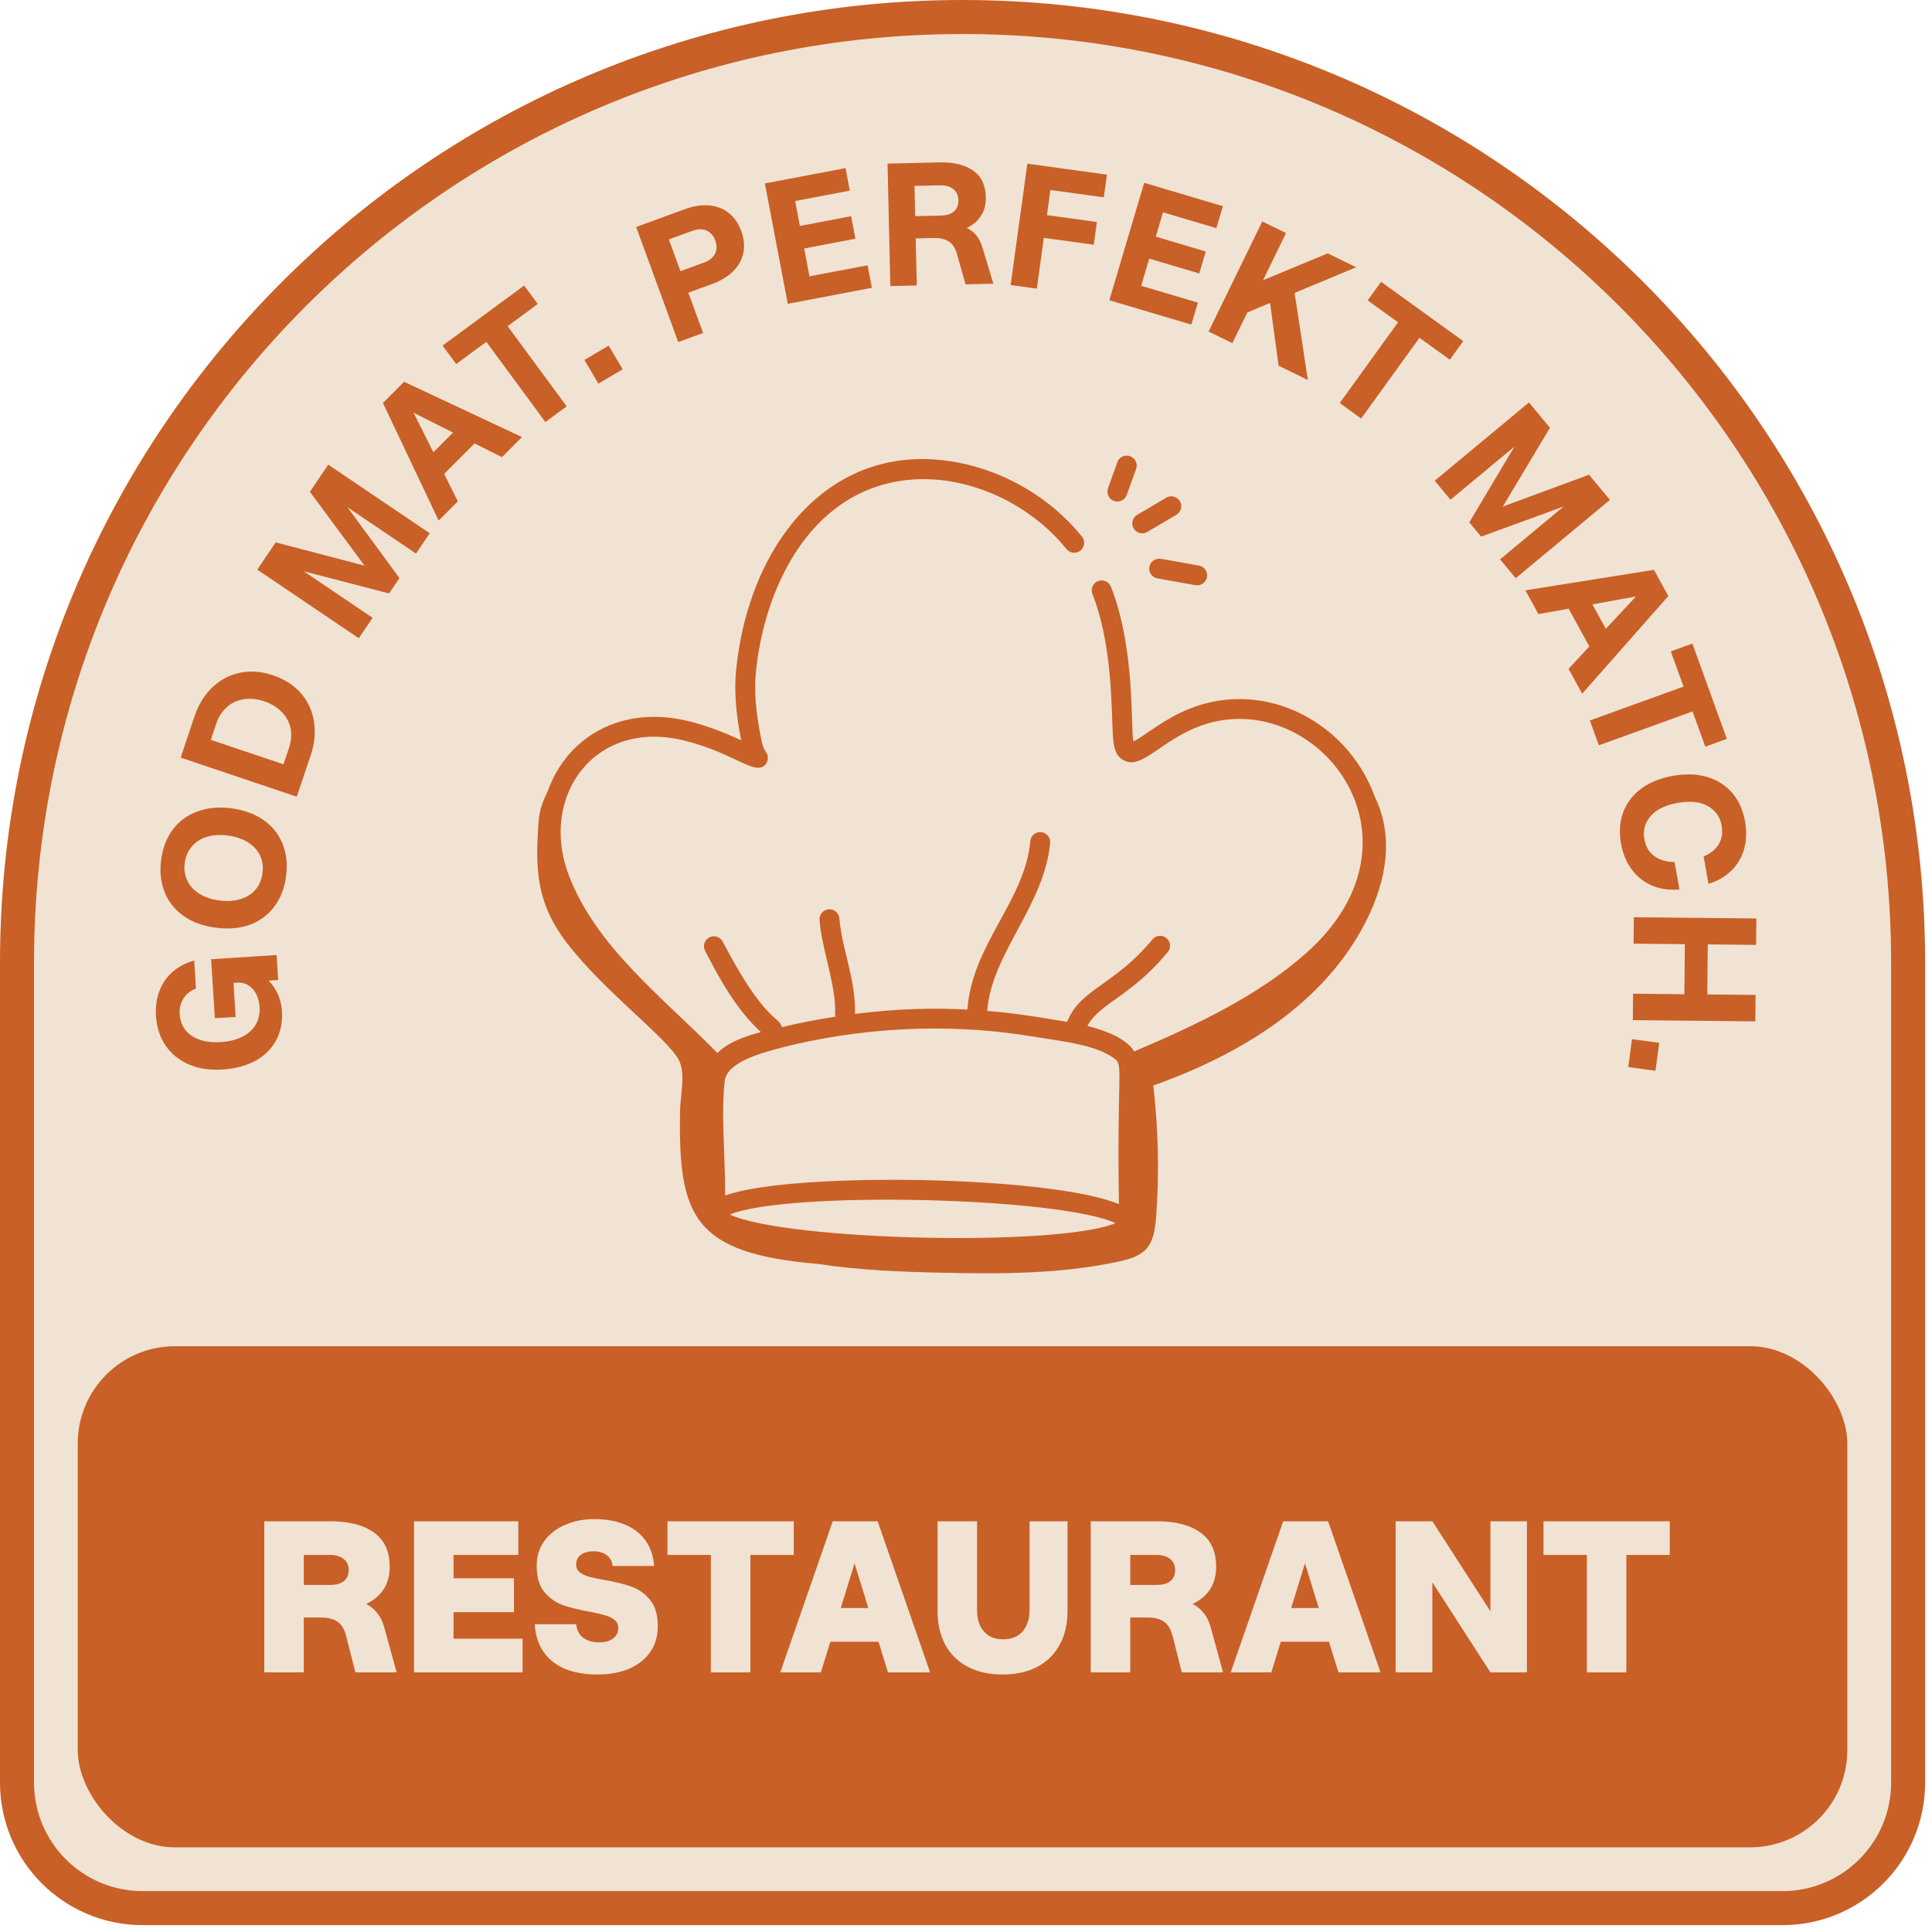
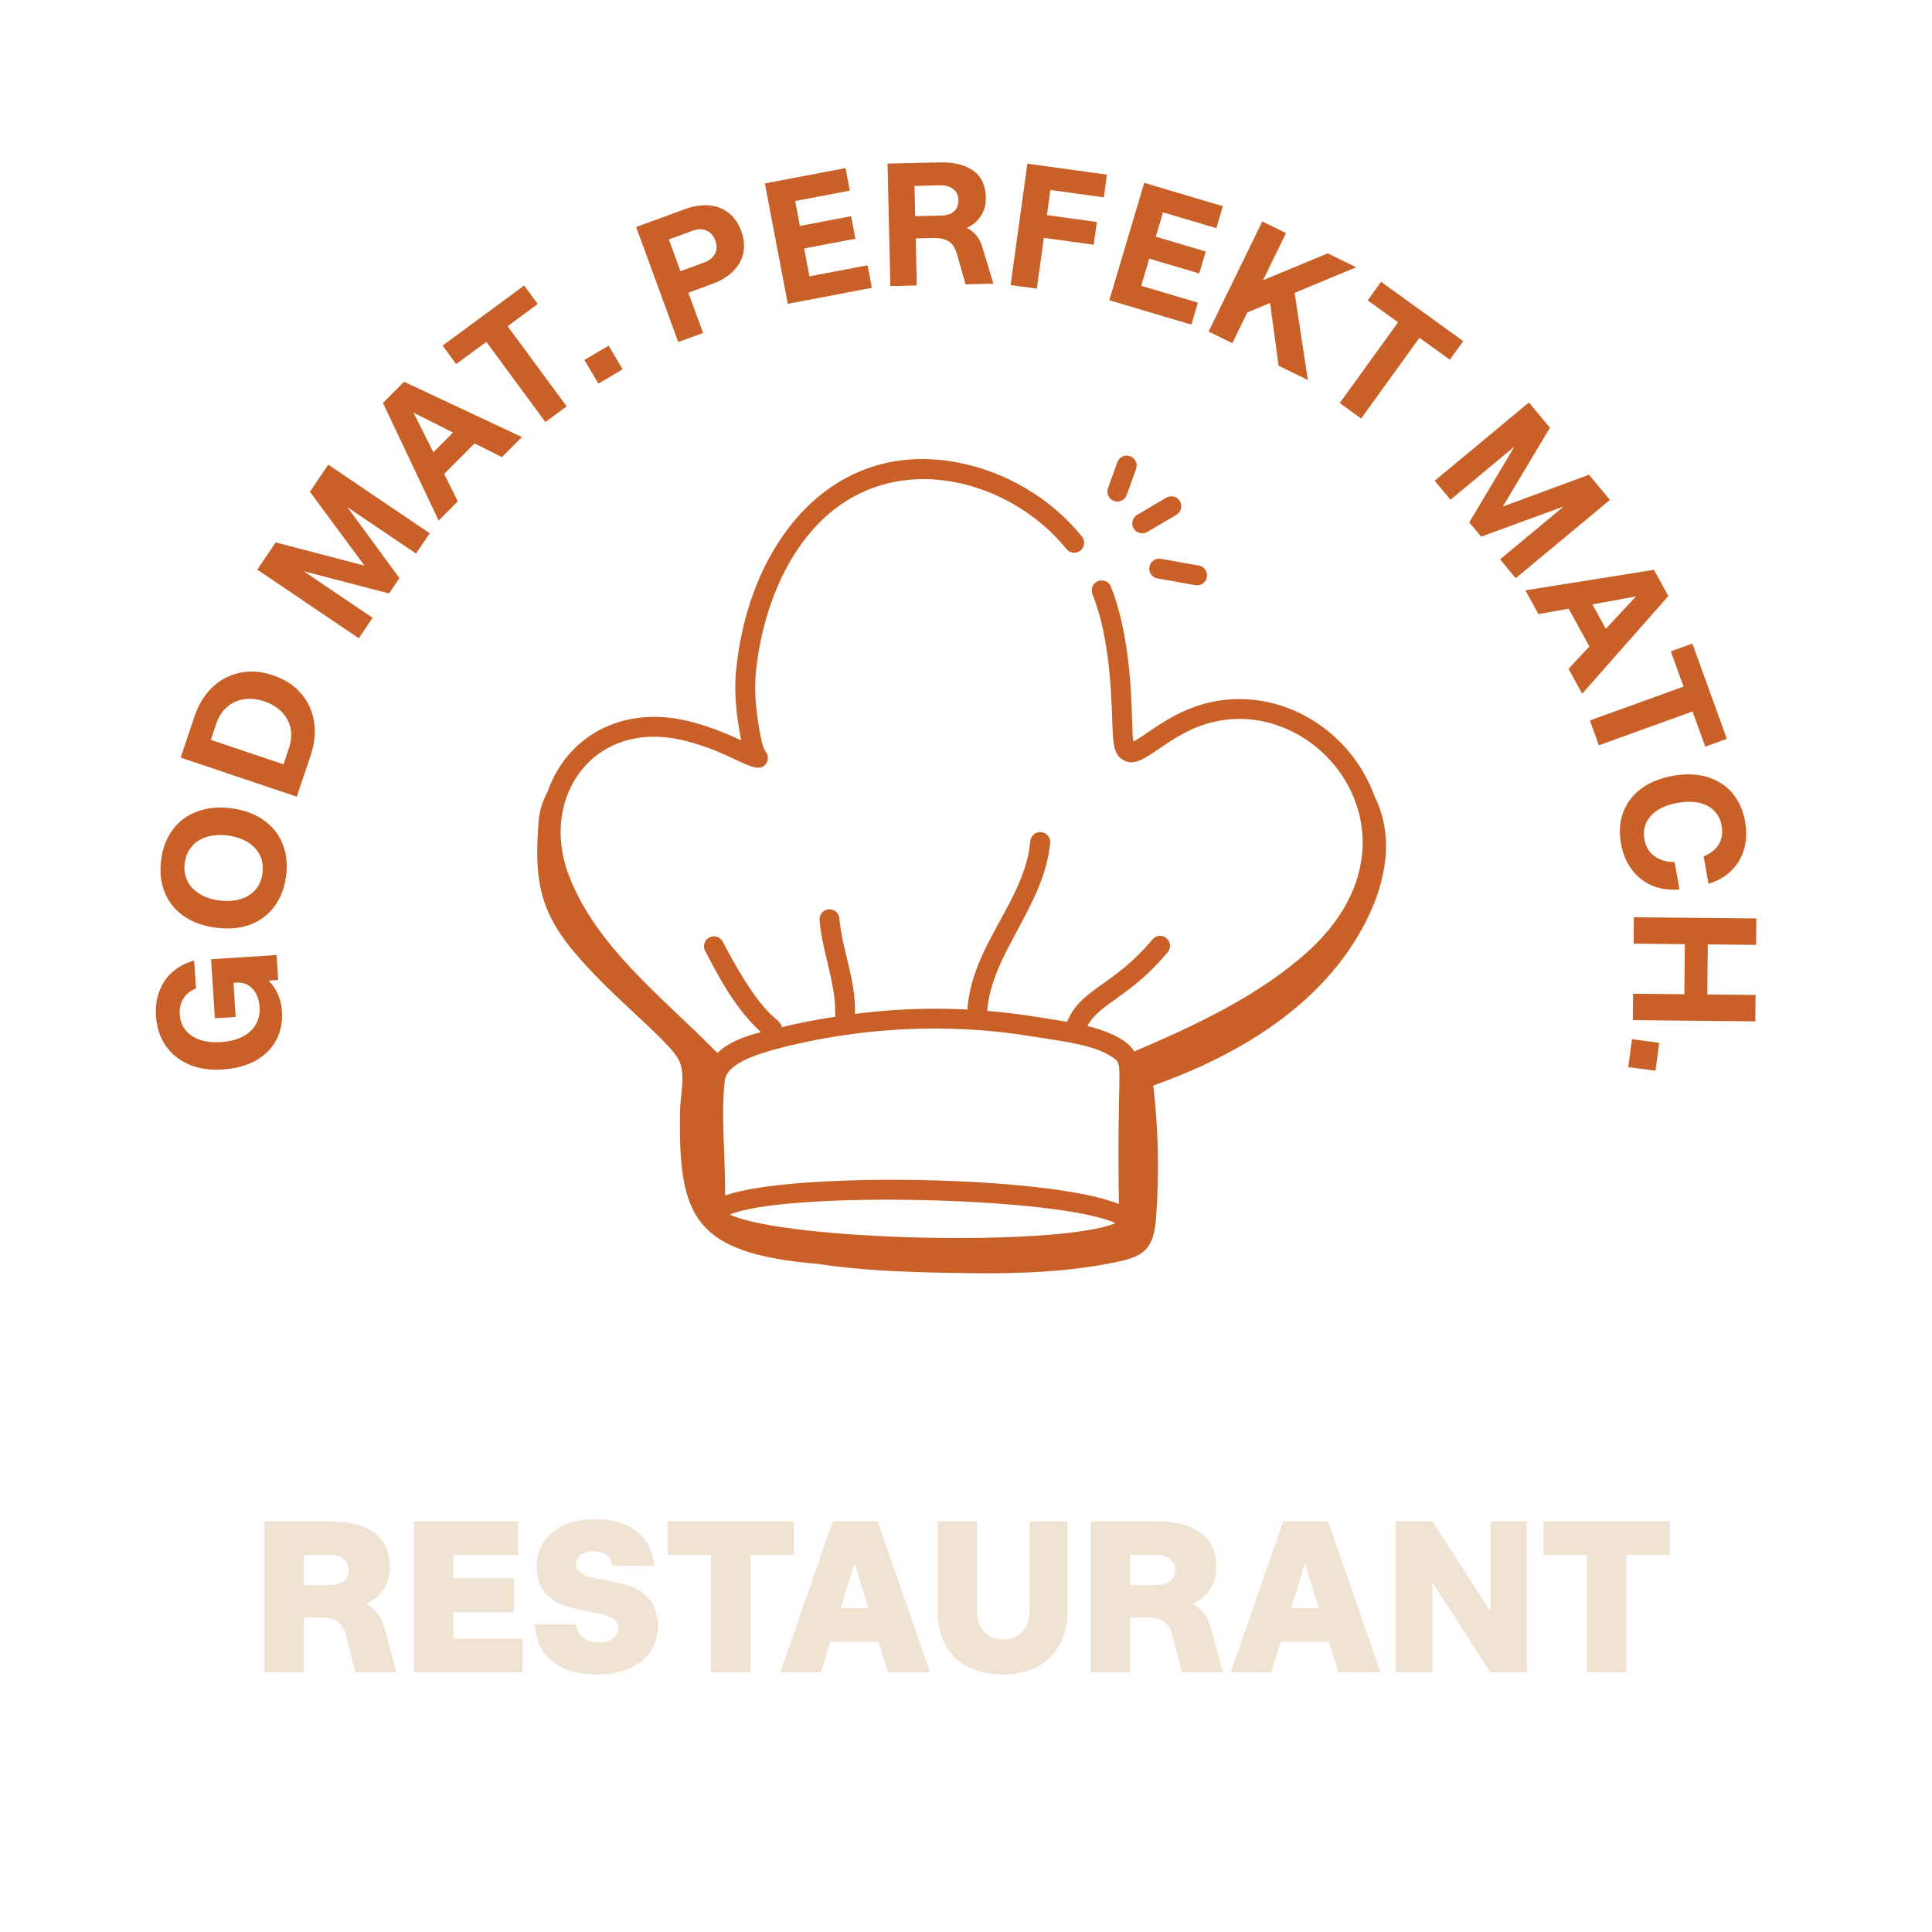
<svg xmlns="http://www.w3.org/2000/svg" width="179" height="179" viewBox="0 0 179 179" fill="none">
-   <path d="M89.182 1.576C137.565 1.576 176.788 40.799 176.788 89.182V165.152C176.788 171.578 171.578 176.788 165.152 176.788H13.212C6.786 176.788 1.576 171.578 1.576 165.152V89.182C1.576 40.799 40.799 1.576 89.182 1.576Z" fill="#F0E3D3" stroke="#C96027" stroke-width="3.153" />
-   <rect x="7.203" y="124.727" width="163.951" height="46.43" rx="9.008" fill="#C96027" />
  <path d="M32.066 151.565C31.906 150.939 31.639 150.499 31.266 150.245C30.892 149.992 30.392 149.865 29.766 149.865H28.146V154.945H24.486V140.945H30.586C32.332 140.945 33.686 141.292 34.646 141.985C35.619 142.679 36.106 143.739 36.106 145.165C36.106 145.965 35.919 146.659 35.546 147.245C35.172 147.819 34.632 148.272 33.926 148.605C34.339 148.819 34.686 149.105 34.966 149.465C35.246 149.812 35.459 150.252 35.606 150.785L36.746 154.945H32.926L32.066 151.565ZM30.586 146.845C31.146 146.845 31.572 146.725 31.866 146.485C32.159 146.245 32.306 145.905 32.306 145.465C32.306 145.025 32.152 144.685 31.846 144.445C31.539 144.192 31.119 144.065 30.586 144.065H28.146V146.845H30.586ZM38.358 140.945H48.017V144.065H42.017V146.225H47.617V149.365H42.017V151.825H48.417V154.945H38.358V140.945ZM55.383 155.145C54.249 155.145 53.256 154.979 52.403 154.645C51.563 154.299 50.889 153.779 50.383 153.085C49.889 152.392 49.609 151.525 49.543 150.485H53.383C53.45 151.059 53.676 151.485 54.063 151.765C54.45 152.032 54.936 152.165 55.523 152.165C56.043 152.165 56.463 152.052 56.783 151.825C57.116 151.585 57.283 151.252 57.283 150.825C57.283 150.519 57.169 150.272 56.943 150.085C56.716 149.899 56.429 149.759 56.083 149.665C55.749 149.559 55.263 149.445 54.623 149.325C53.609 149.139 52.776 148.932 52.123 148.705C51.469 148.465 50.903 148.059 50.423 147.485C49.956 146.912 49.723 146.105 49.723 145.065C49.723 144.199 49.956 143.439 50.423 142.785C50.889 142.132 51.529 141.632 52.343 141.285C53.156 140.925 54.063 140.745 55.063 140.745C56.13 140.745 57.069 140.912 57.883 141.245C58.696 141.579 59.336 142.072 59.803 142.725C60.27 143.379 60.536 144.165 60.603 145.085H56.763C56.709 144.645 56.523 144.312 56.203 144.085C55.883 143.845 55.483 143.725 55.003 143.725C54.523 143.725 54.13 143.832 53.823 144.045C53.529 144.259 53.383 144.559 53.383 144.945C53.383 145.252 53.489 145.492 53.703 145.665C53.929 145.839 54.216 145.979 54.563 146.085C54.91 146.179 55.389 146.279 56.003 146.385C57.016 146.559 57.849 146.765 58.503 147.005C59.169 147.232 59.743 147.639 60.223 148.225C60.703 148.799 60.943 149.612 60.943 150.665C60.943 151.625 60.696 152.445 60.203 153.125C59.709 153.792 59.043 154.299 58.203 154.645C57.363 154.979 56.423 155.145 55.383 155.145ZM65.863 144.065H61.843V140.945H73.543V144.065H69.523V154.945H65.863V144.065ZM77.154 140.945H81.314L86.174 154.945H82.274L81.394 152.105H76.934L76.054 154.945H72.294L77.154 140.945ZM80.454 148.985L79.174 144.845L77.894 148.985H80.454ZM92.887 155.145C91.687 155.145 90.634 154.919 89.727 154.465C88.821 153.999 88.114 153.325 87.607 152.445C87.114 151.552 86.867 150.485 86.867 149.245V140.945H90.527V149.245C90.527 149.765 90.621 150.225 90.807 150.625C91.007 151.025 91.287 151.339 91.647 151.565C92.021 151.779 92.454 151.885 92.947 151.885C93.441 151.885 93.874 151.779 94.247 151.565C94.621 151.339 94.901 151.025 95.087 150.625C95.287 150.225 95.387 149.765 95.387 149.245V140.945H98.907V149.245C98.907 150.485 98.654 151.552 98.147 152.445C97.654 153.325 96.954 153.999 96.047 154.465C95.141 154.919 94.087 155.145 92.887 155.145ZM108.637 151.565C108.477 150.939 108.21 150.499 107.837 150.245C107.463 149.992 106.963 149.865 106.337 149.865H104.717V154.945H101.057V140.945H107.157C108.903 140.945 110.257 141.292 111.217 141.985C112.19 142.679 112.677 143.739 112.677 145.165C112.677 145.965 112.49 146.659 112.117 147.245C111.743 147.819 111.203 148.272 110.497 148.605C110.91 148.819 111.257 149.105 111.537 149.465C111.817 149.812 112.03 150.252 112.177 150.785L113.317 154.945H109.497L108.637 151.565ZM107.157 146.845C107.717 146.845 108.143 146.725 108.437 146.485C108.73 146.245 108.877 145.905 108.877 145.465C108.877 145.025 108.723 144.685 108.417 144.445C108.11 144.192 107.69 144.065 107.157 144.065H104.717V146.845H107.157ZM118.887 140.945H123.047L127.907 154.945H124.007L123.127 152.105H118.667L117.787 154.945H114.027L118.887 140.945ZM122.187 148.985L120.907 144.845L119.627 148.985H122.187ZM129.308 140.945H132.708L138.088 149.285V140.945H141.468V154.945H138.088L132.708 146.605V154.945H129.308V140.945ZM147.024 144.065H143.004V140.945H154.704V144.065H150.684V154.945H147.024V144.065Z" fill="#F0E3D3" />
  <path d="M26.121 93.668C26.188 94.703 26.002 95.62 25.566 96.417C25.129 97.203 24.487 97.829 23.639 98.295C22.78 98.751 21.773 99.016 20.619 99.09C19.443 99.165 18.404 99.009 17.502 98.623C16.588 98.227 15.869 97.644 15.343 96.876C14.816 96.098 14.519 95.18 14.452 94.123C14.397 93.27 14.505 92.5 14.775 91.811C15.033 91.112 15.44 90.523 15.994 90.043C16.537 89.564 17.203 89.213 17.99 88.989L18.157 91.594C17.638 91.779 17.251 92.086 16.997 92.513C16.731 92.931 16.616 93.421 16.652 93.982C16.69 94.564 16.873 95.056 17.202 95.458C17.531 95.859 17.978 96.155 18.542 96.347C19.096 96.528 19.734 96.595 20.456 96.549C21.222 96.5 21.884 96.338 22.44 96.064C22.986 95.791 23.401 95.418 23.684 94.945C23.968 94.472 24.09 93.922 24.05 93.297C24.024 92.887 23.929 92.503 23.765 92.145C23.591 91.788 23.351 91.511 23.046 91.314C22.74 91.106 22.377 91.015 21.956 91.042L21.632 91.063L21.834 94.219L19.909 94.342L19.558 88.872L25.627 88.484L25.775 90.798L24.885 90.855C25.243 91.211 25.53 91.631 25.745 92.116C25.961 92.6 26.086 93.118 26.121 93.668ZM26.506 81.175C26.362 82.279 25.999 83.219 25.419 83.993C24.838 84.768 24.084 85.329 23.155 85.677C22.218 86.013 21.165 86.104 19.996 85.952C18.828 85.8 17.839 85.442 17.029 84.879C16.21 84.303 15.62 83.567 15.257 82.669C14.894 81.772 14.785 80.771 14.929 79.667C15.072 78.563 15.435 77.623 16.015 76.849C16.596 76.074 17.355 75.519 18.293 75.183C19.221 74.835 20.269 74.738 21.438 74.89C22.606 75.042 23.6 75.406 24.419 75.981C25.228 76.545 25.814 77.275 26.177 78.173C26.54 79.07 26.649 80.071 26.506 81.175ZM24.319 80.89C24.397 80.29 24.321 79.746 24.09 79.258C23.85 78.758 23.473 78.349 22.958 78.031C22.443 77.713 21.827 77.508 21.109 77.414C20.391 77.321 19.742 77.362 19.163 77.537C18.584 77.712 18.12 78.011 17.771 78.435C17.412 78.846 17.194 79.351 17.115 79.952C17.037 80.552 17.118 81.102 17.358 81.602C17.589 82.09 17.962 82.493 18.476 82.811C18.991 83.129 19.607 83.334 20.325 83.428C21.043 83.521 21.692 83.481 22.271 83.305C22.85 83.13 23.318 82.837 23.677 82.425C24.027 82.002 24.241 81.491 24.319 80.89ZM16.737 70.192L18.03 66.35C18.386 65.294 18.92 64.419 19.633 63.724C20.349 63.019 21.2 62.558 22.185 62.342C23.16 62.123 24.196 62.197 25.292 62.566C26.388 62.935 27.263 63.504 27.917 64.271C28.561 65.035 28.955 65.915 29.099 66.91C29.247 67.895 29.143 68.915 28.788 69.971L27.495 73.812L16.737 70.192ZM26.775 69.293C26.982 68.678 27.033 68.085 26.929 67.514C26.814 66.939 26.551 66.434 26.138 65.999C25.719 65.55 25.166 65.21 24.48 64.979C23.793 64.748 23.153 64.686 22.558 64.794C21.956 64.888 21.44 65.131 21.012 65.523C20.573 65.911 20.25 66.413 20.044 67.027L19.532 68.549L26.263 70.814L26.775 69.293ZM23.837 52.778L25.544 50.252L33.774 52.408L28.712 45.563L30.41 43.051L39.814 49.406L38.543 51.287L32.188 46.993L37.009 53.557L36.047 54.982L28.14 52.926L34.521 57.239L33.241 59.133L23.837 52.778ZM35.48 37.334L37.438 35.371L48.36 40.494L46.505 42.354L43.969 41.084L41.152 43.908L42.416 46.452L40.641 48.231L35.48 37.334ZM41.973 40.078L38.313 38.236L40.152 41.903L41.973 40.078ZM45.059 31.673L42.265 33.731L41.005 32.021L48.564 26.453L49.824 28.163L47.03 30.221L52.502 37.649L50.531 39.101L45.059 31.673ZM54.146 33.351L56.393 32.022L57.689 34.214L55.442 35.542L54.146 33.351ZM58.939 21.032L63.447 19.382C64.239 19.092 64.984 18.975 65.683 19.03C66.383 19.085 66.991 19.317 67.509 19.726C68.023 20.124 68.413 20.684 68.676 21.405C68.94 22.126 69.004 22.804 68.869 23.441C68.734 24.078 68.417 24.642 67.918 25.136C67.43 25.625 66.784 26.017 65.982 26.31L63.774 27.118L65.14 30.849L62.84 31.691L58.939 21.032ZM65.252 24.316C65.719 24.145 66.048 23.88 66.24 23.523C66.427 23.155 66.438 22.742 66.27 22.285C66.103 21.829 65.829 21.52 65.448 21.36C65.068 21.2 64.644 21.206 64.177 21.377L61.969 22.185L63.044 25.124L65.252 24.316ZM70.867 16.997L78.338 15.576L78.735 17.663L73.67 18.626L74.109 20.936L78.856 20.033L79.253 22.12L74.506 23.023L74.997 25.603L80.381 24.579L80.778 26.666L72.989 28.148L70.867 16.997ZM88.633 23.445C88.47 22.908 88.213 22.541 87.862 22.343C87.511 22.135 87.066 22.037 86.525 22.05L84.84 22.088L84.94 26.449L82.492 26.505L82.231 15.158L87.046 15.047C88.364 15.017 89.403 15.269 90.161 15.803C90.919 16.337 91.311 17.16 91.337 18.274C91.352 18.933 91.203 19.504 90.89 19.987C90.587 20.47 90.147 20.847 89.57 21.12C90.258 21.439 90.736 22.023 91.005 22.871L92.04 26.286L89.462 26.345L88.633 23.445ZM87.159 19.975C87.699 19.963 88.107 19.834 88.383 19.59C88.669 19.335 88.807 18.986 88.797 18.543C88.787 18.1 88.627 17.757 88.319 17.516C88.011 17.274 87.603 17.159 87.095 17.171L84.728 17.225L84.792 20.029L87.159 19.975ZM95.185 15.163L102.558 16.179L102.268 18.283L97.32 17.601L96.999 19.93L101.626 20.568L101.336 22.672L96.71 22.035L96.061 26.741L93.635 26.407L95.185 15.163ZM106.01 16.937L113.3 19.102L112.695 21.139L107.753 19.671L107.083 21.924L111.715 23.3L111.11 25.336L106.478 23.961L105.73 26.479L110.984 28.039L110.38 30.075L102.779 27.818L106.01 16.937ZM114.177 31.792L111.976 30.719L116.952 20.517L119.152 21.591L117.02 25.963L123.014 23.474L125.652 24.761L119.947 27.138L121.172 35.205L118.461 33.882L117.672 28.067L115.563 28.951L114.177 31.792ZM129.529 29.862L126.715 27.831L127.959 26.109L135.57 31.605L134.327 33.327L131.514 31.296L126.112 38.776L124.127 37.342L129.529 29.862ZM141.656 37.288L143.605 39.632L139.235 46.932L147.221 43.985L149.159 46.317L140.43 53.571L138.979 51.825L144.878 46.923L137.228 49.718L136.129 48.396L140.312 41.378L134.388 46.301L132.927 44.542L141.656 37.288ZM153.235 52.795L154.57 55.225L146.589 64.272L145.325 61.97L147.254 59.892L145.333 56.396L142.537 56.897L141.327 54.694L153.235 52.795ZM148.78 58.258L151.574 55.262L147.539 55.999L148.78 58.258ZM155.981 63.613L154.8 60.35L156.798 59.627L159.992 68.456L157.994 69.178L156.814 65.915L148.138 69.054L147.305 66.751L155.981 63.613ZM150.182 78.136C149.997 77.093 150.068 76.13 150.395 75.249C150.723 74.378 151.28 73.648 152.064 73.059C152.862 72.478 153.84 72.085 155.001 71.879C156.161 71.673 157.21 71.707 158.147 71.98C159.097 72.261 159.877 72.754 160.485 73.459C161.095 74.174 161.492 75.053 161.677 76.096C161.84 77.011 161.814 77.856 161.6 78.629C161.388 79.413 160.997 80.087 160.427 80.649C159.867 81.209 159.156 81.621 158.291 81.884L157.841 79.346C158.495 79.076 158.966 78.696 159.252 78.206C159.538 77.716 159.623 77.141 159.506 76.481C159.408 75.928 159.173 75.47 158.801 75.108C158.44 74.744 157.968 74.498 157.386 74.371C156.816 74.252 156.169 74.257 155.445 74.386C154.722 74.514 154.107 74.733 153.602 75.042C153.11 75.36 152.751 75.753 152.527 76.221C152.313 76.687 152.255 77.197 152.353 77.75C152.474 78.432 152.781 78.954 153.274 79.316C153.766 79.679 154.392 79.864 155.151 79.873L155.601 82.411C154.66 82.49 153.809 82.367 153.049 82.04C152.288 81.714 151.662 81.216 151.17 80.546C150.678 79.876 150.348 79.072 150.182 78.136ZM156.056 92.115L156.102 87.478L151.352 87.43L151.376 84.982L162.726 85.095L162.702 87.544L158.226 87.499L158.18 92.136L162.655 92.181L162.631 94.629L151.281 94.516L151.305 92.067L156.056 92.115ZM153.728 96.617L153.379 99.204L150.856 98.864L151.205 96.276L153.728 96.617Z" fill="#C96027" />
  <path d="M107.233 53.588L110.753 54.217C110.872 54.238 110.994 54.236 111.113 54.21C111.231 54.184 111.343 54.135 111.442 54.065C111.541 53.996 111.626 53.908 111.691 53.806C111.756 53.704 111.801 53.59 111.822 53.471C111.843 53.352 111.841 53.23 111.815 53.112C111.789 52.993 111.74 52.882 111.67 52.782C111.601 52.683 111.513 52.598 111.411 52.533C111.309 52.468 111.195 52.423 111.076 52.402L107.558 51.773C107.317 51.732 107.07 51.787 106.87 51.926C106.67 52.066 106.533 52.279 106.489 52.519C106.446 52.759 106.5 53.007 106.64 53.208C106.779 53.408 106.993 53.545 107.233 53.588ZM106.302 49.28L108.977 47.707C109.083 47.646 109.176 47.566 109.251 47.469C109.326 47.372 109.381 47.262 109.412 47.144C109.444 47.026 109.452 46.902 109.435 46.781C109.419 46.66 109.378 46.544 109.317 46.438C109.255 46.333 109.172 46.241 109.075 46.167C108.977 46.094 108.865 46.041 108.747 46.011C108.628 45.982 108.505 45.976 108.384 45.994C108.263 46.012 108.147 46.054 108.043 46.118L105.371 47.692C105.264 47.752 105.171 47.833 105.096 47.93C105.022 48.026 104.967 48.137 104.935 48.255C104.904 48.373 104.896 48.496 104.912 48.617C104.929 48.738 104.969 48.855 105.031 48.96C105.093 49.066 105.175 49.158 105.273 49.231C105.371 49.304 105.482 49.357 105.601 49.387C105.719 49.417 105.842 49.423 105.963 49.404C106.084 49.386 106.2 49.344 106.304 49.28H106.302ZM104.704 42.267C104.59 42.225 104.469 42.206 104.348 42.212C104.227 42.217 104.108 42.247 103.998 42.298C103.889 42.35 103.79 42.423 103.709 42.513C103.627 42.602 103.565 42.708 103.524 42.822L102.656 45.236C102.573 45.466 102.585 45.719 102.689 45.941C102.793 46.162 102.981 46.333 103.211 46.415C103.441 46.498 103.694 46.486 103.916 46.382C104.137 46.278 104.308 46.09 104.39 45.86L105.259 43.446C105.3 43.332 105.318 43.211 105.312 43.09C105.307 42.969 105.277 42.851 105.226 42.741C105.174 42.632 105.101 42.533 105.012 42.452C104.922 42.37 104.818 42.307 104.704 42.267ZM62.909 98.242C63.538 99.506 63.034 101.493 63.007 102.876C62.823 112.761 64.259 116.115 75.751 117.1C79.56 117.68 83.446 117.836 87.306 117.919C92.798 118.039 98.343 118.041 103.709 116.869C106.156 116.335 106.911 115.537 107.115 112.762C107.414 108.7 107.326 104.619 106.852 100.575C114.94 97.696 122.664 93.021 126.555 85.37C128.438 81.668 129.192 77.499 127.363 73.789C124.75 66.619 116.605 62.581 109.436 66.002C107.456 66.945 106.027 68.172 105.013 68.701C104.736 67.463 105.205 60.152 102.928 54.359C102.839 54.132 102.663 53.949 102.439 53.852C102.215 53.754 101.961 53.75 101.734 53.839C101.506 53.928 101.324 54.105 101.226 54.329C101.128 54.553 101.124 54.806 101.213 55.034C101.992 57.013 102.491 59.306 102.786 62.243C103.312 67.858 102.686 69.656 104.105 70.436C105.625 71.272 107.123 69.146 110.23 67.666C120.99 62.533 133.554 77.151 121.02 88.303C116.526 92.3 110.725 95.013 105.084 97.418C104.338 96.139 102.183 95.413 100.746 95.059C101.887 92.916 104.771 92.357 108.21 88.193C108.358 88.004 108.426 87.764 108.4 87.526C108.374 87.287 108.256 87.068 108.071 86.915C107.886 86.762 107.648 86.688 107.409 86.707C107.17 86.727 106.948 86.839 106.79 87.02C103.229 91.329 100.106 91.585 98.865 94.674C94.794 93.98 93.162 93.801 91.466 93.661C91.833 88.401 96.767 83.888 97.295 78.1C97.318 77.857 97.242 77.615 97.086 77.427C96.93 77.24 96.706 77.121 96.462 77.099C96.341 77.085 96.219 77.096 96.102 77.131C95.986 77.166 95.877 77.224 95.784 77.302C95.69 77.379 95.613 77.475 95.557 77.584C95.502 77.692 95.469 77.811 95.46 77.932C94.956 83.469 90.05 87.523 89.63 93.536C86.364 93.369 83.087 93.453 79.212 93.936C79.31 90.822 78.014 87.955 77.767 85.106C77.759 84.983 77.727 84.864 77.672 84.754C77.617 84.644 77.541 84.546 77.448 84.466C77.355 84.386 77.247 84.326 77.13 84.288C77.013 84.251 76.89 84.237 76.768 84.248C76.646 84.258 76.527 84.293 76.418 84.35C76.31 84.407 76.214 84.486 76.136 84.581C76.058 84.675 76 84.785 75.965 84.902C75.93 85.02 75.918 85.143 75.932 85.265C76.046 86.592 76.357 87.888 76.657 89.14C77.741 93.658 77.216 93.531 77.421 94.192C75.75 94.453 74.085 94.762 72.436 95.165C72.225 94.126 70.925 94.853 66.953 87.227C66.838 87.016 66.644 86.858 66.413 86.787C66.182 86.717 65.933 86.74 65.719 86.852C65.505 86.963 65.343 87.154 65.269 87.384C65.194 87.613 65.212 87.863 65.319 88.079C66.631 90.6 68.122 93.428 70.496 95.627C69.09 95.991 67.516 96.524 66.468 97.561C61.42 92.409 55.227 87.757 52.686 81.057C49.939 73.809 55.077 66.516 63.451 68.628C68.095 69.77 70.076 72.035 70.978 70.749C71.089 70.59 71.147 70.401 71.144 70.208C71.141 70.015 71.077 69.827 70.962 69.672C70.721 69.347 70.606 68.866 70.511 68.407C70.02 65.971 69.866 64.043 70.028 62.339C70.75 54.827 74.793 45.648 83.813 44.5C89.364 43.808 95.306 46.523 98.814 50.876C98.968 51.063 99.19 51.182 99.431 51.207C99.673 51.231 99.914 51.16 100.103 51.008C100.292 50.855 100.413 50.635 100.44 50.394C100.468 50.153 100.399 49.911 100.249 49.72C97.421 46.21 93.231 43.708 88.752 42.855C77.072 40.615 69.331 50.312 68.194 62.163C68.019 64.007 68.17 66.052 68.668 68.589C66.848 67.731 65.151 67.149 63.895 66.839C57.551 65.243 52.502 68.326 50.751 73.302C50.309 74.153 49.982 75.058 49.906 76.064C49.558 80.6 49.736 83.663 52.43 87.245C55.808 91.733 61.911 96.238 62.909 98.242ZM67.618 112.527C72.952 110.321 98.163 110.901 103.352 113.327C98.018 115.537 72.795 114.951 67.618 112.527ZM72.642 97.003C77.719 95.743 82.944 95.176 88.173 95.316C92.24 95.426 94.739 95.89 97.302 96.287C99.335 96.603 101.864 96.992 103.309 98.124C104.088 98.733 103.475 99.411 103.668 111.557C97.24 108.903 73.309 108.547 67.184 110.763C67.193 106.679 66.796 103.448 67.141 100.176C67.329 98.394 70.536 97.555 72.642 97.003Z" fill="#C96027" />
</svg>